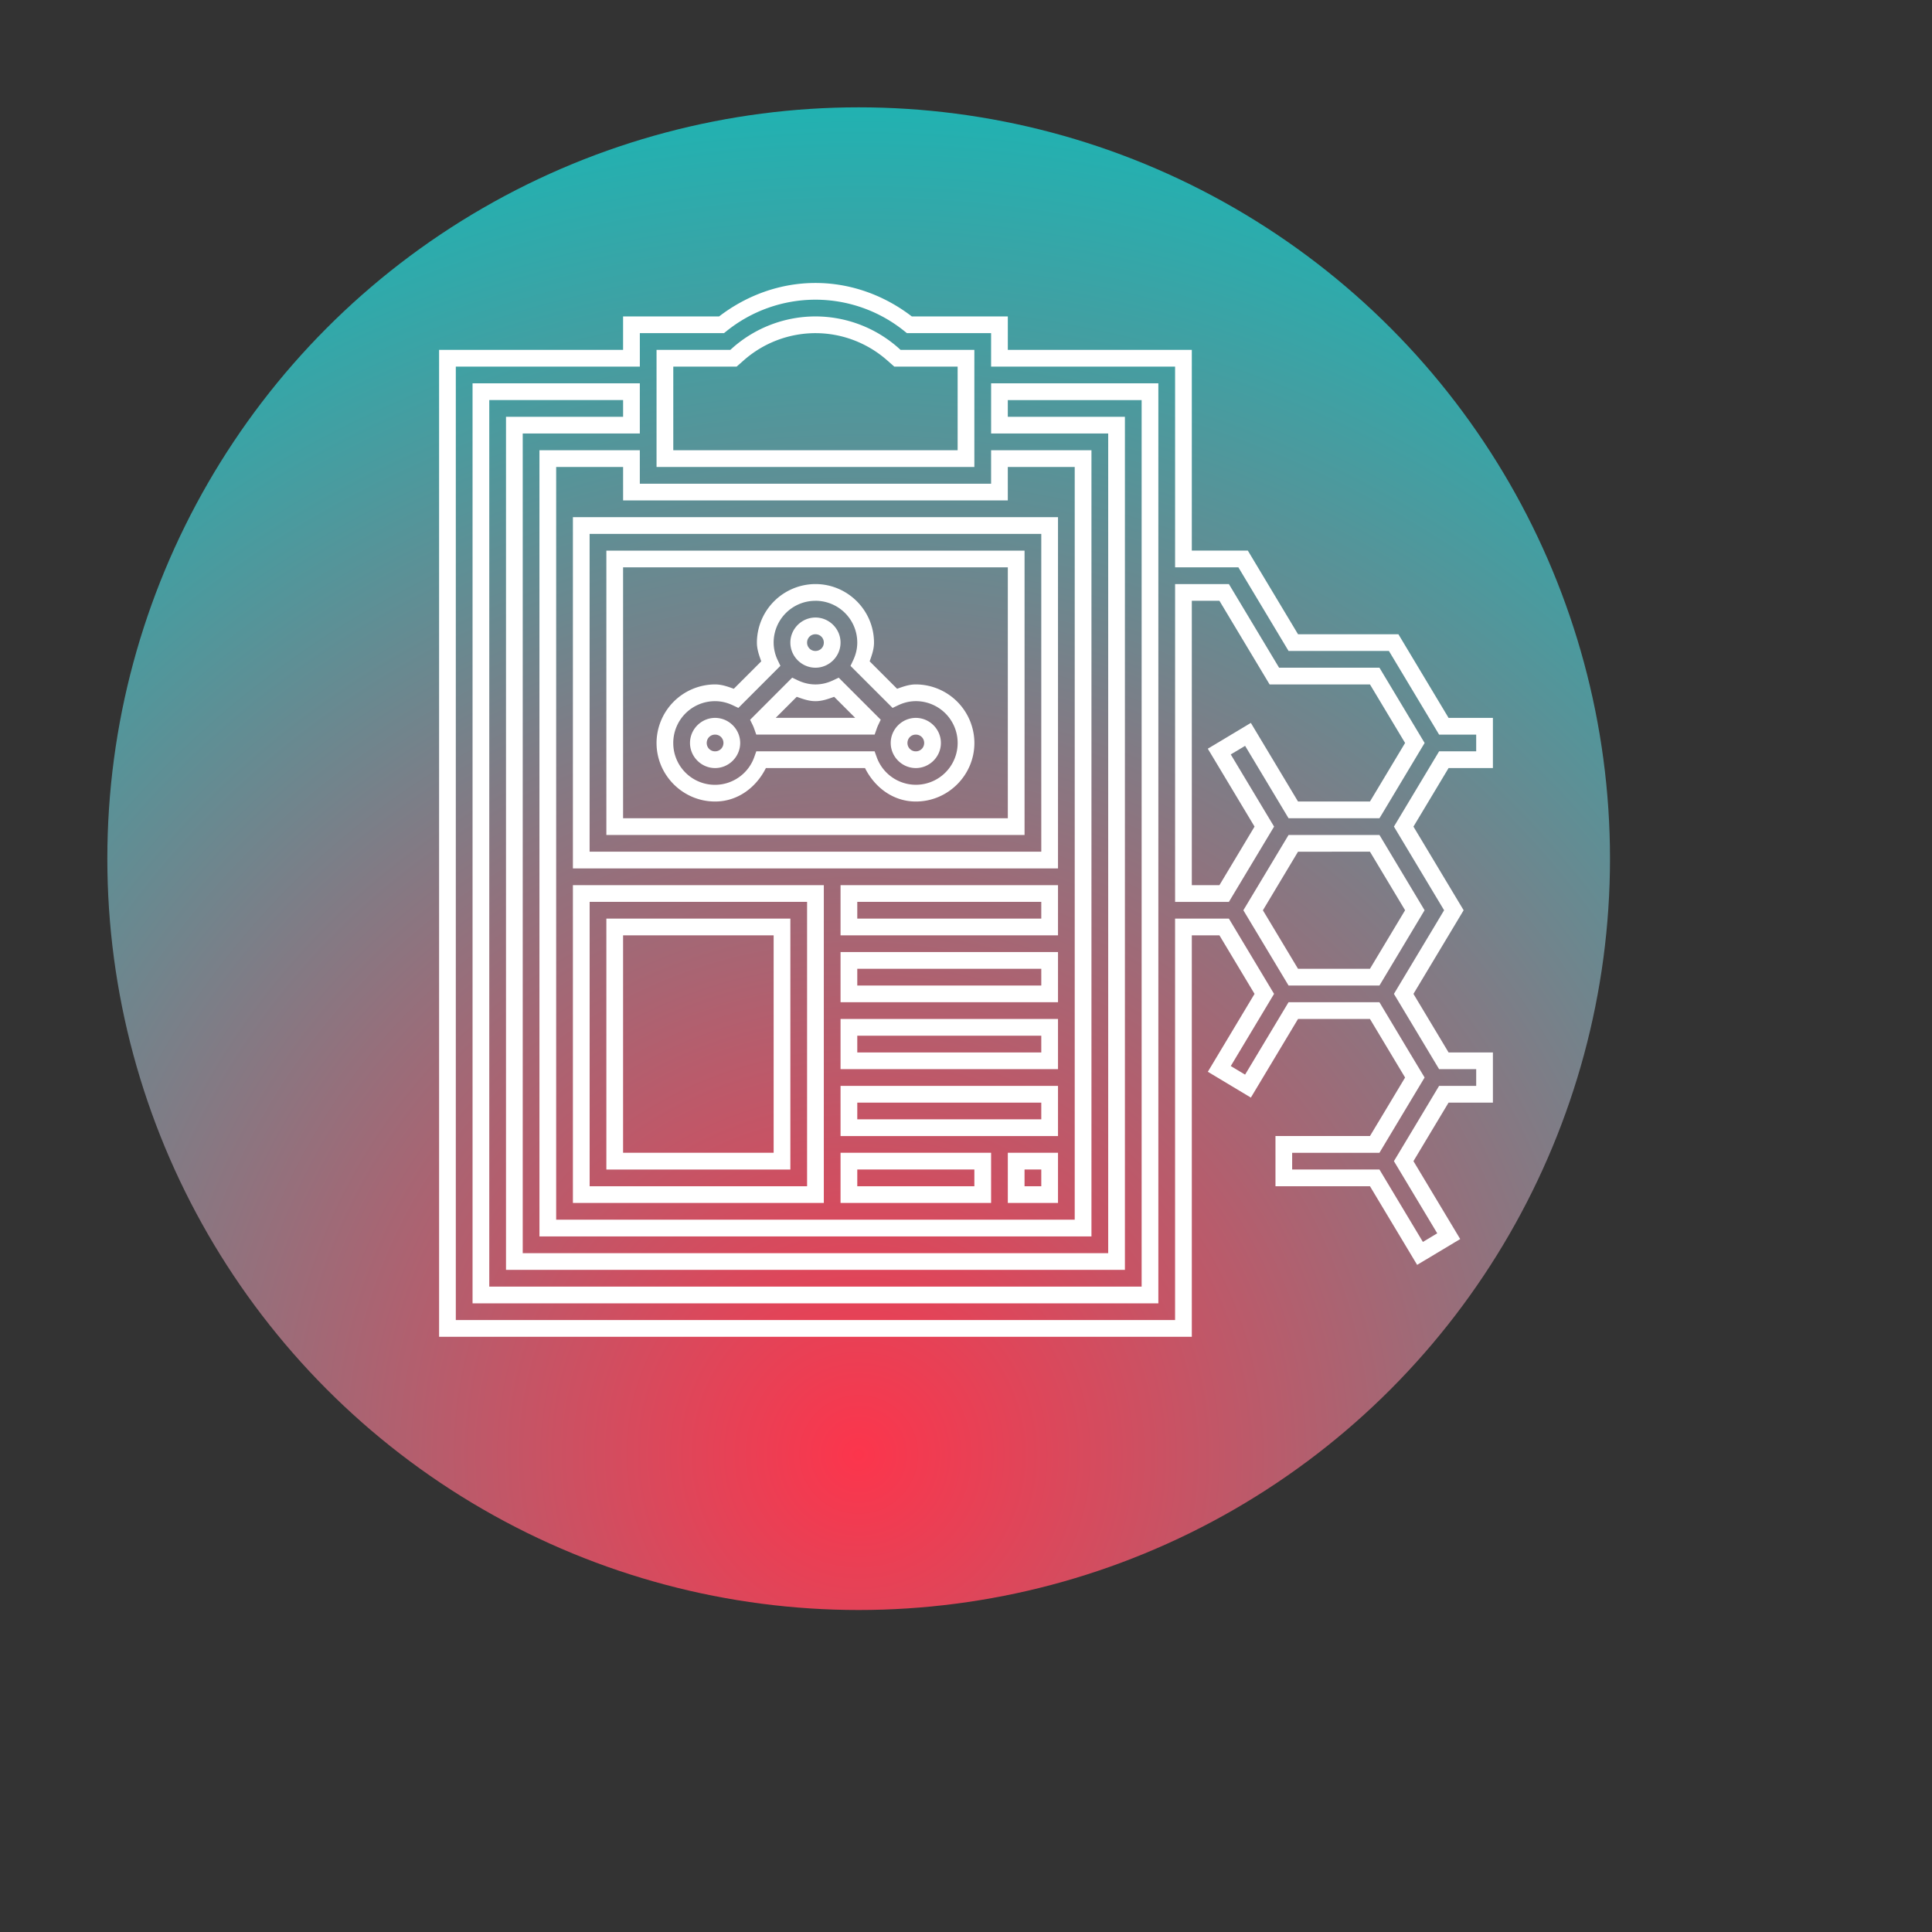
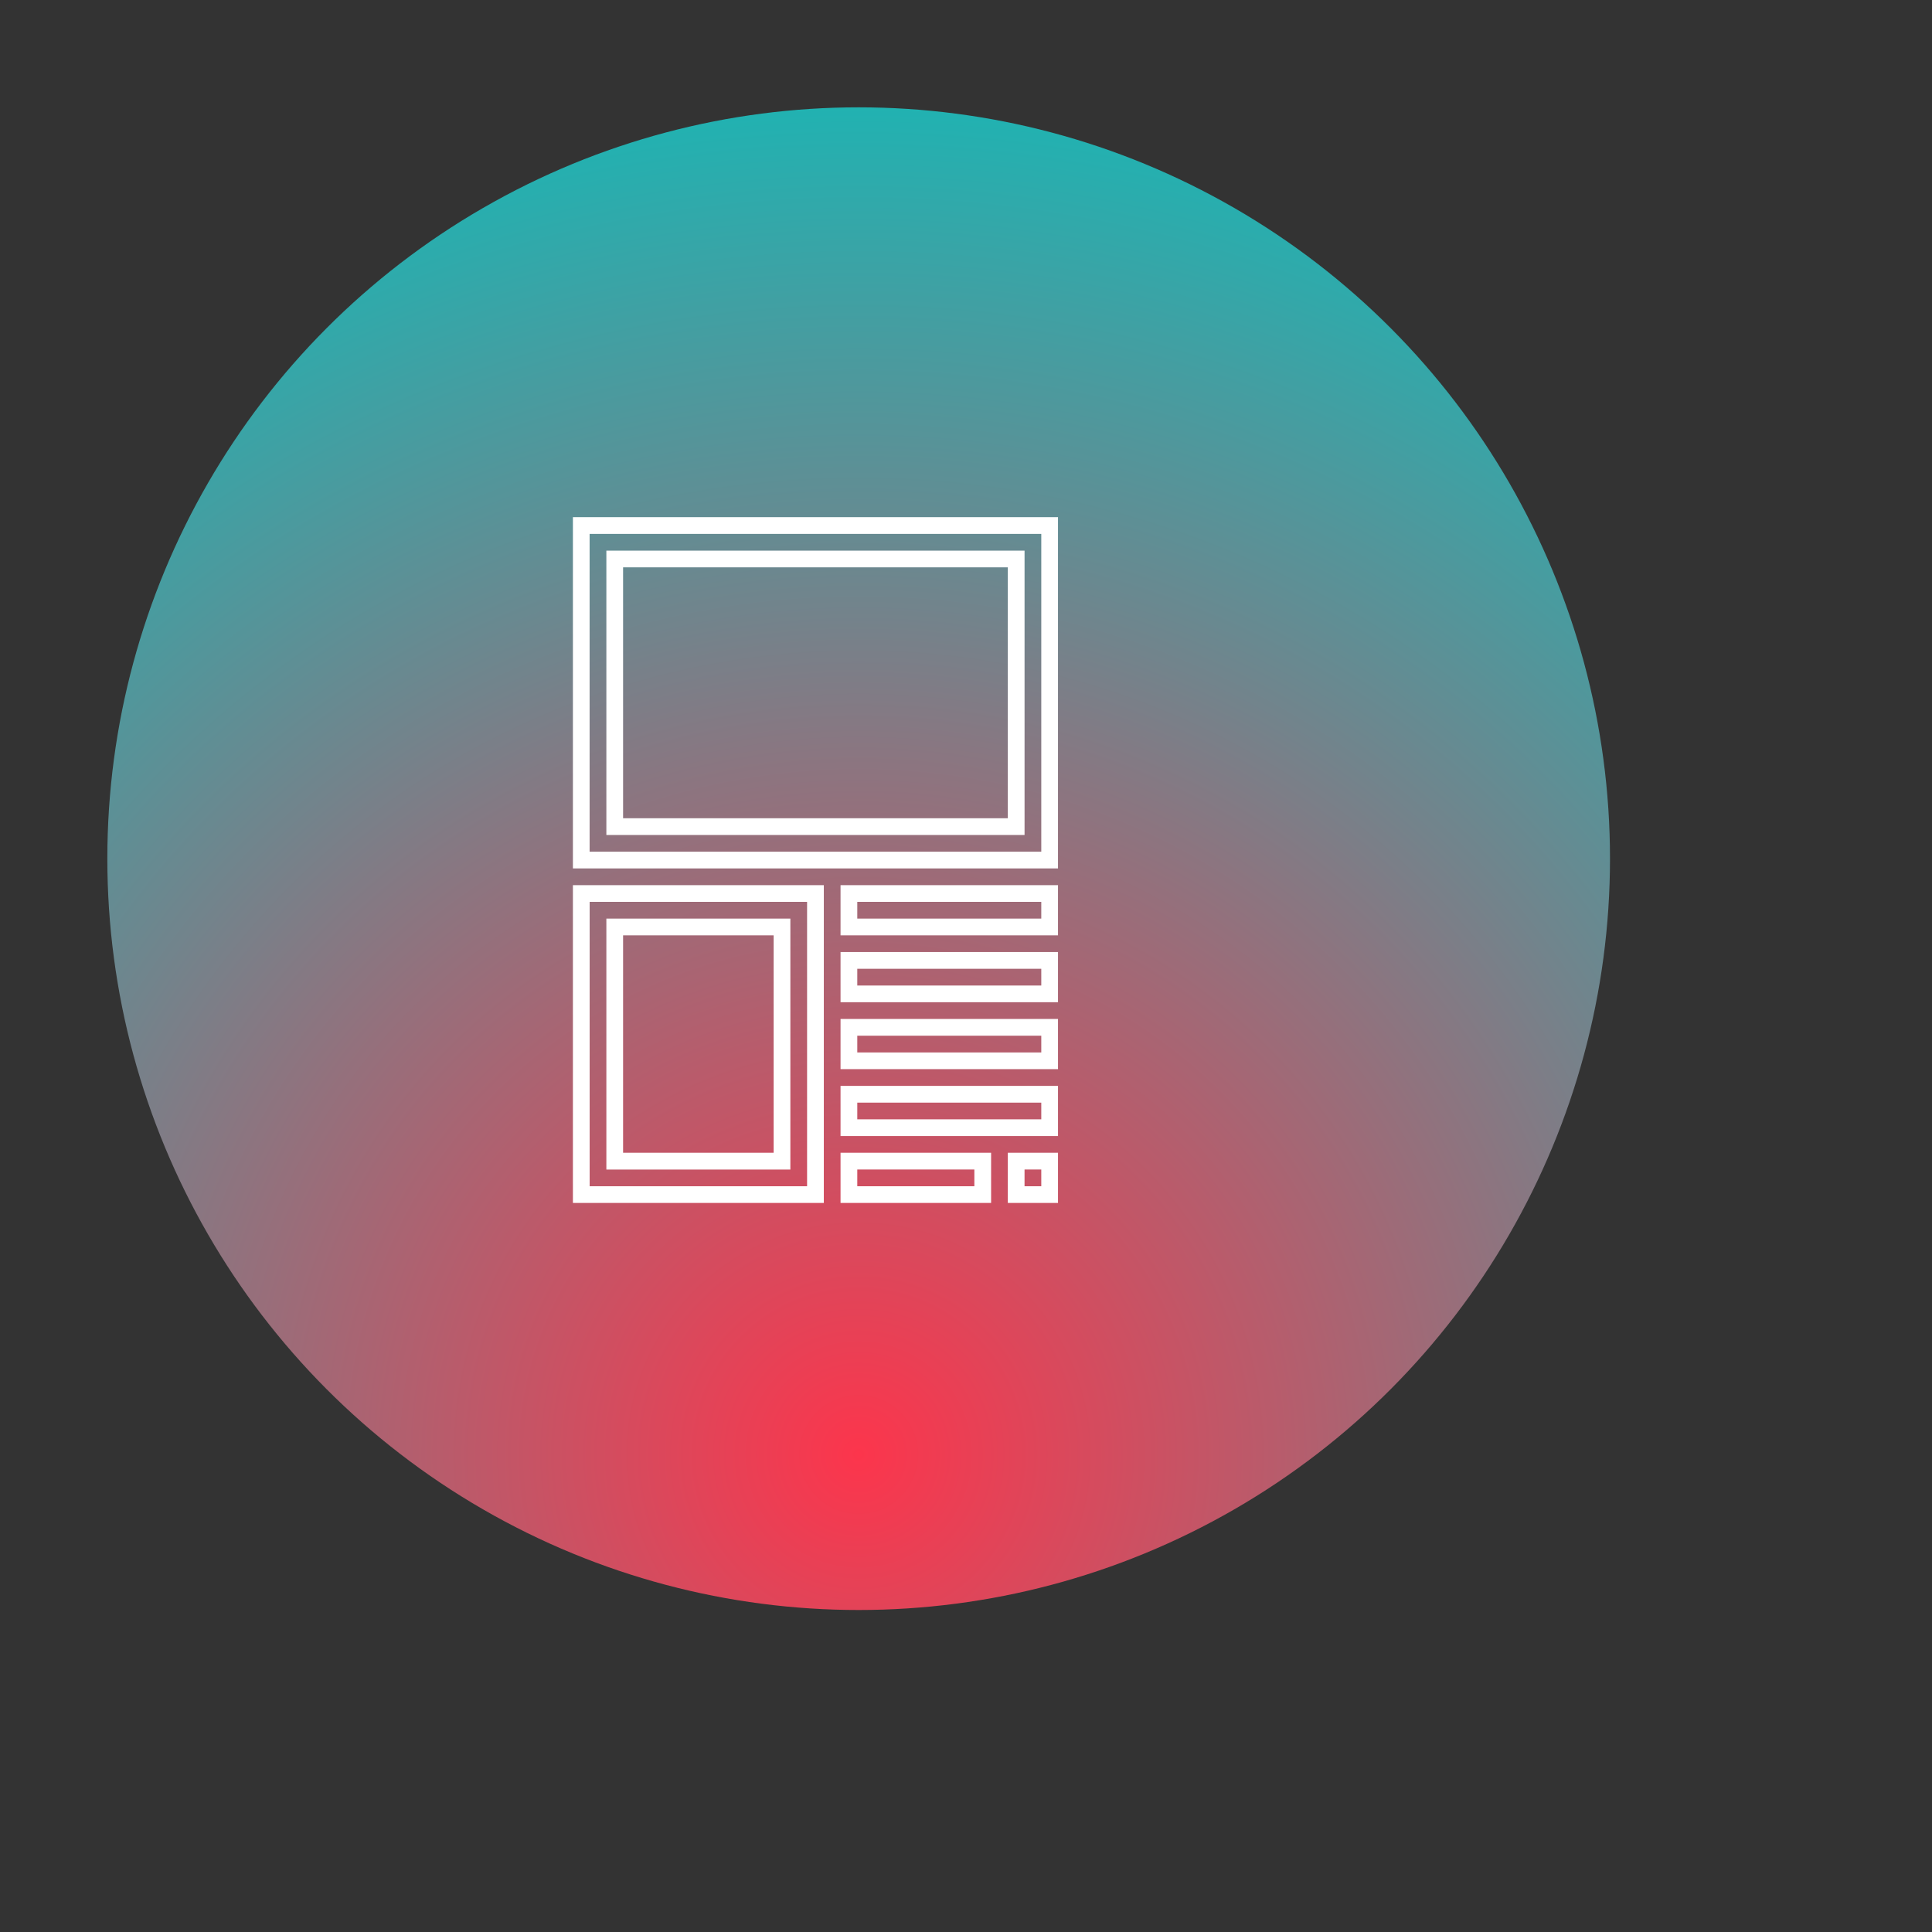
<svg xmlns="http://www.w3.org/2000/svg" width="120" height="120" viewBox="0 0 90 90" xml:space="preserve" color-interpolation-filters="sRGB">
  <rect x="0" y="0" width="90" height="90" fill="#333333" stroke="none" />
  <title>Biochemical Label</title>
  <defs>
    <radialGradient id="RadialGradient-1" cx="0.5" cy="0.9" r="1">
      <stop offset="0.00" style="stop-color:rgb(252,53,76); stop-opacity:1;" />
      <stop offset="1.00" style="stop-color:rgb(10,191,188); stop-opacity:1;" />
    </radialGradient>
  </defs>
  <circle style="fill:url(#RadialGradient-1)" cx="40" cy="40" r="35" />
  <svg viewBox="0 0 110 110" x="9" y="5" style="fill:rgb(255,255,255);">
    <path d="M21.619 23.333v20h27.619v-20H21.62zm.952.953h25.715V42.38H22.57V24.286zm.953.952V41.43h23.81v-16.19h-23.81zm.952.952h21.905v14.286H24.476V26.19zM36.857 44.286v2.856h12.381v-2.856h-12.38zm.953.952h10.476v.952H37.81v-.952zM36.857 48.095V50.952h12.381v-2.857h-12.38zm.953.953h10.476V50H37.81v-.952zM36.857 51.905v2.856h12.381v-2.856h-12.38zm.953.952h10.476v.953H37.81v-.953zM36.857 55.714V58.571h12.381v-2.857h-12.38zm.953.953h10.476v.952H37.81v-.952zM36.857 59.524V62.38h8.572v-2.857h-8.572zm.953.952h6.666v.953H37.81v-.953zM46.381 59.524V62.38h2.857v-2.857h-2.857zm.952.952h.953v.953h-.953v-.953zM21.619 44.286V62.38H35.905V44.286H21.619zm.952.952h12.381v16.19h-12.38v-16.19zm.953.952v14.287H34V46.19H23.524zm.952.953h8.572v12.38h-8.572v-12.38z" />
-     <path d="M35.429 10c-1.994 0-3.908.692-5.486 1.905h-5.467v1.905H14V70h42.857V47.143h1.572l2 3.333-2.66 4.435 2.45 1.47 2.685-4.476H67l1.386 2.31.614 1.023-.995 1.66L67 58.57H61.62v2.858H67l2.686 4.477 2.452-1.47L69.476 60l.995-1.66 1.005-1.673H74V53.81h-2.524l-.435-.726-1.565-2.608 1.565-2.608.712-1.186.58-.968-2.857-4.762 2-3.333H74V34.762h-2.524L68.619 30h-5.715l-2.857-4.762h-3.19V13.81H46.381v-1.905h-5.467C39.337 10.692 37.422 10 35.43 10zm0 .952a8.07 8.07 0 0 1 5.076 1.8l.132.105h4.792v1.905h10.476V26.19h3.603l2.857 4.762h5.714l2.857 4.762h2.112v.953h-2.112l-2.572 4.285 2.857 4.762-.147.246-.432.722-.418.695-1.86 3.1 1.86 3.098.712 1.187h2.112v.952h-2.112l-1.281 2.136L68.364 60l2.466 4.109-.816.49-2.474-4.123H62.57v-.952h4.969l1.281-2.136 1.291-2.15-.91-1.512-1.662-2.774h-5.175l-2.474 4.122-.815-.489 2.465-4.109-2.573-4.286h-3.063v22.858H14.952V14.762H25.43v-1.905h4.791l.132-.106a8.071 8.071 0 0 1 5.077-1.799zm0 .953a7.134 7.134 0 0 0-4.714 1.785l-.134.12h-4.2v6.666h18.095V13.81h-4.2l-.134-.12a7.134 7.134 0 0 0-4.713-1.785zm0 .952c1.5 0 2.949.55 4.083 1.548l.405.357h3.607v4.762h-16.19v-4.762h3.606l.406-.357a6.176 6.176 0 0 1 4.083-1.548zm-19.524 2.857v52.381h39.047V15.714H45.43v2.857h6.666v46.667H18.762V18.571h6.667v-2.857h-9.524zm.952.953h7.62v.952H17.81V66.19h35.238V17.62H46.38v-.952H54v50.476H16.857V16.667zm2.857 2.857v44.762h31.429V19.524h-5.714v1.905h-20v-1.905h-5.715zm.953.952h3.81v1.905H46.38v-1.905h3.81v42.857H20.666V20.476zm35.238 6.667v18.095h3.063l2.573-4.286-2.467-4.109.817-.489 2.474 4.122h5.175l.14-.23 2.432-4.056-2.572-4.285h-5.714l-2.858-4.762h-3.063zm.952.952h1.572l2.857 4.762H67l2 3.333-2 3.334h-4.096l-2.686-4.477-2.451 1.469 2.662 4.436-2 3.334h-1.572v-16.19zm5.508 13.334l-2.573 4.285.147.246L62.365 50h5.175l1.663-2.773.907-1.513-2.57-4.285h-5.175zm.54.952H67l2 3.333-.614 1.023L67 49.047h-4.096l-2-3.33 2-3.336z" />
-     <path d="M35.429 27.143a3.343 3.343 0 0 0-3.334 3.333c0 .386.126.727.248 1.066l-1.563 1.563c-.34-.121-.68-.248-1.066-.248a3.343 3.343 0 0 0-3.333 3.333c0 1.834 1.5 3.334 3.333 3.334 1.301 0 2.347-.813 2.893-1.905h5.643c.546 1.092 1.593 1.905 2.895 1.905 1.833 0 3.333-1.5 3.333-3.334a3.344 3.344 0 0 0-3.335-3.333c-.386 0-.727.126-1.066.248l-1.562-1.563c.12-.34.247-.68.247-1.066 0-1.833-1.5-3.333-3.333-3.333zm0 .952a2.378 2.378 0 0 1 2.38 2.381c0 .363-.088.702-.24 1.02l-.145.305 2.396 2.394.305-.146c.316-.152.656-.24 1.018-.24a2.38 2.38 0 1 1 .002 4.762 2.374 2.374 0 0 1-2.234-1.588l-.114-.316H32.06l-.112.316a2.374 2.374 0 0 1-4.615-.793 2.378 2.378 0 0 1 2.381-2.38c.363 0 .702.088 1.02.24l.305.145 2.394-2.396-.145-.305a2.327 2.327 0 0 1-.24-1.018 2.378 2.378 0 0 1 2.38-2.38zm0 .953c-.783 0-1.429.644-1.429 1.428 0 .784.646 1.429 1.429 1.429.782 0 1.428-.645 1.428-1.429s-.646-1.428-1.428-1.428zm0 .952c.266 0 .476.209.476.476 0 .268-.21.476-.476.476a.471.471 0 0 1-.477-.476c0-.267.21-.476.477-.476zm-1.325 2.472l-2.396 2.398.15.307c.03.064.06.135.088.217l.112.318h6.741l.112-.318c.028-.08.057-.154.09-.225l.144-.303-2.394-2.394-.305.145c-.316.152-.655.24-1.017.24-.363 0-.702-.088-1.02-.24l-.305-.145zm.259 1.09c.339.12.68.248 1.066.248.385 0 .726-.127 1.065-.248l1.198 1.198h-4.527l1.198-1.198zm-4.649 1.2c-.783 0-1.428.645-1.428 1.428 0 .784.645 1.429 1.428 1.429.783 0 1.429-.645 1.429-1.429 0-.783-.646-1.428-1.429-1.428zm11.429 0c-.783 0-1.429.645-1.429 1.428 0 .784.646 1.429 1.429 1.429s1.428-.645 1.428-1.429c0-.783-.645-1.428-1.428-1.428zm-11.429.952c.267 0 .476.209.476.476 0 .268-.21.477-.476.477a.471.471 0 0 1-.476-.477c0-.267.21-.476.476-.476zm11.429 0c.267 0 .476.209.476.476 0 .268-.21.477-.476.477a.471.471 0 0 1-.476-.477c0-.267.21-.476.476-.476z" />
  </svg>
</svg>